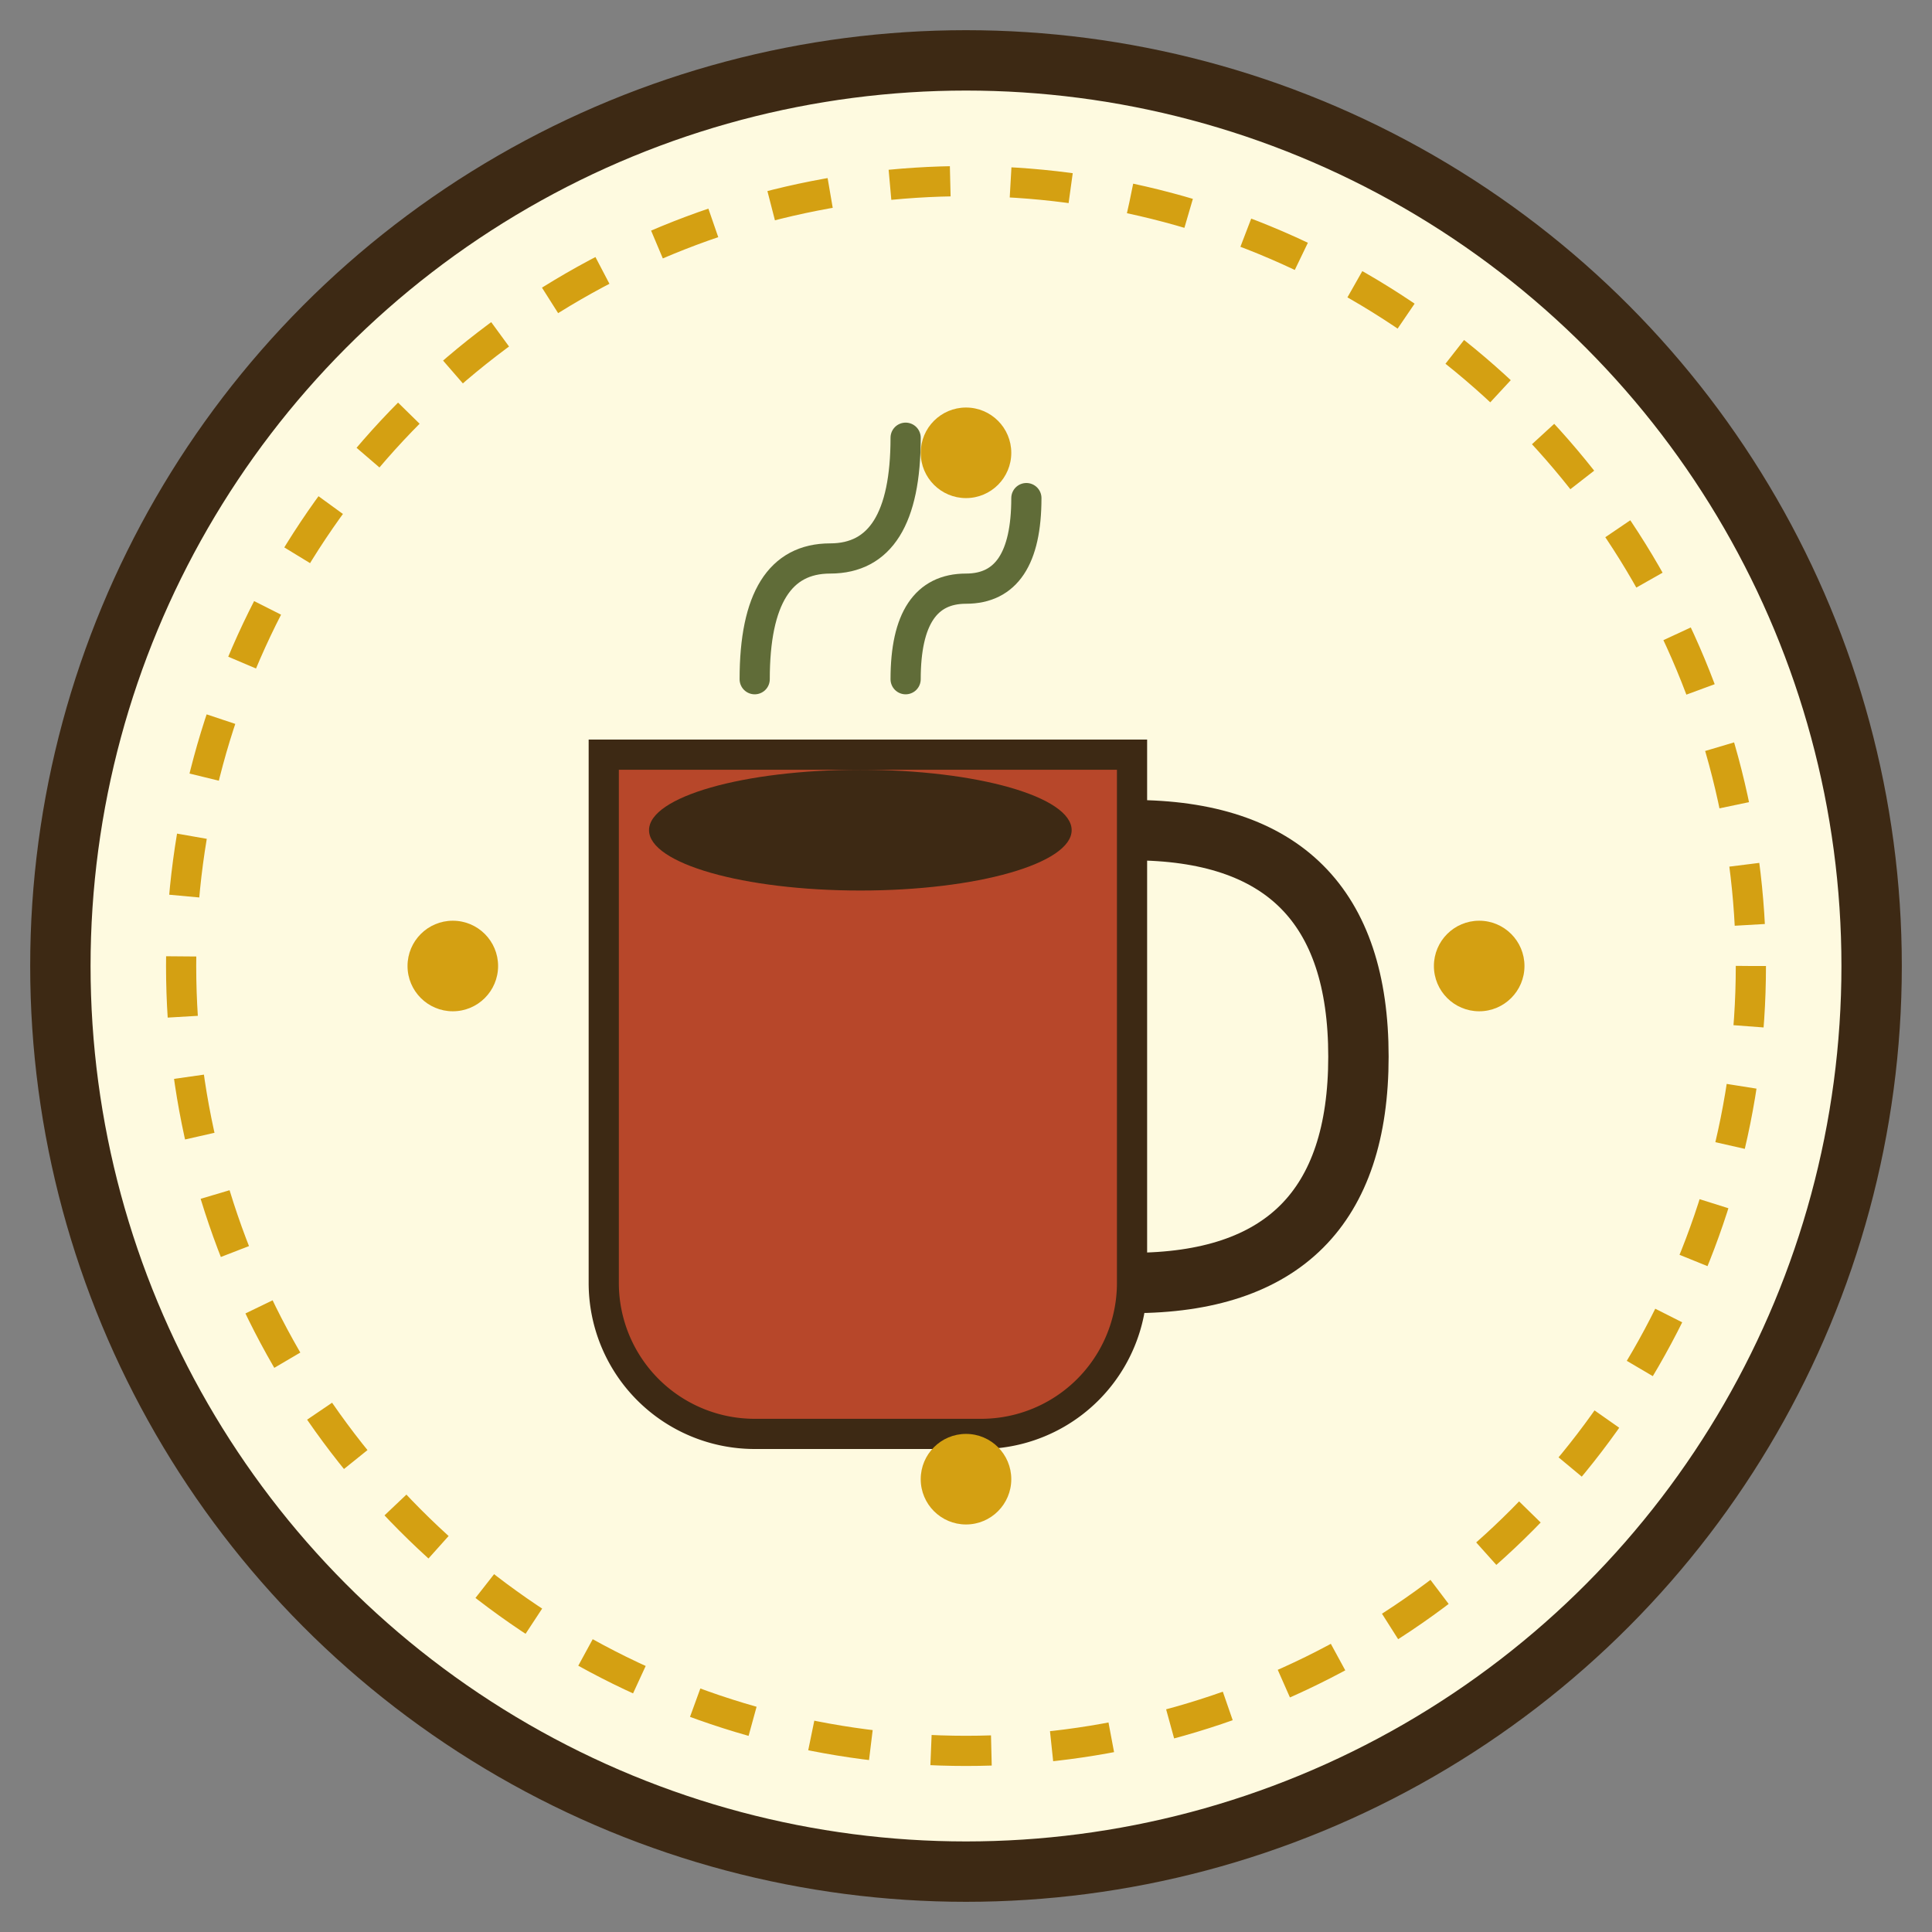
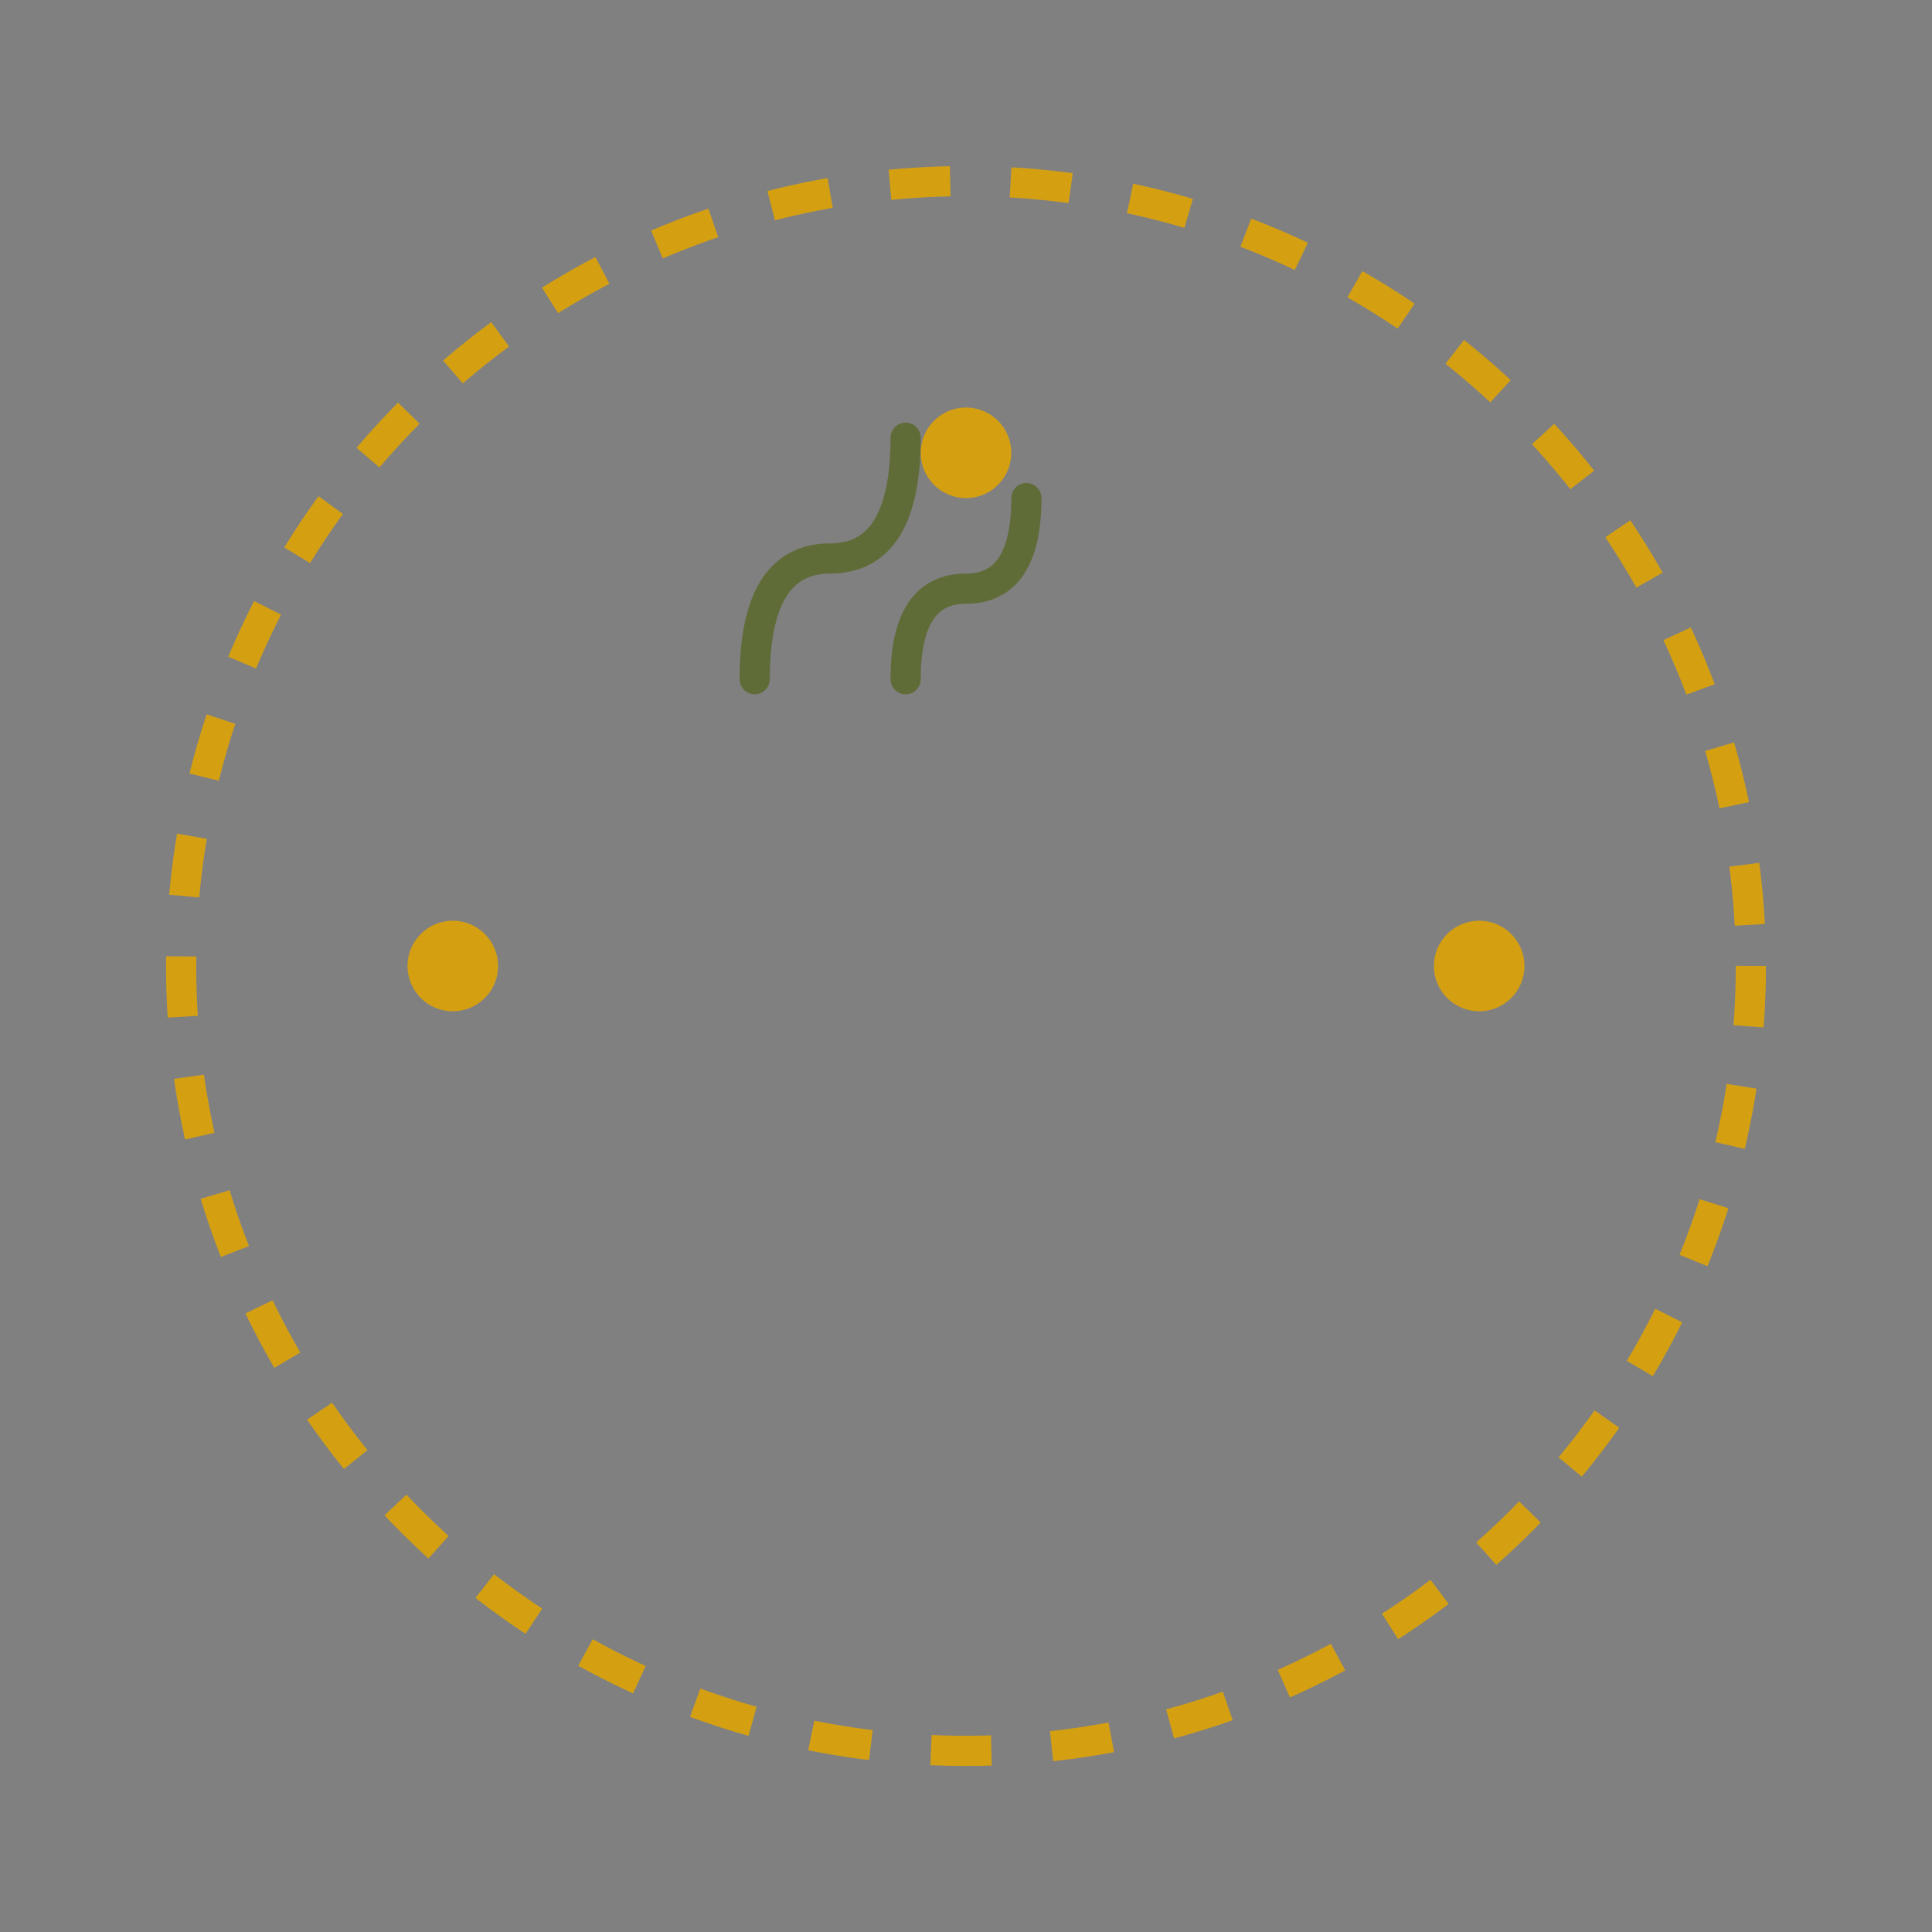
<svg xmlns="http://www.w3.org/2000/svg" viewBox="0 0 128 128">
  <rect x="0" y="0" width="128" height="128" fill="#808080" stroke="none" />
-   <circle cx="64" cy="64" r="60" fill="#FEFAE0" stroke="#3D2914" stroke-width="4" />
  <circle cx="64" cy="64" r="52" fill="none" stroke="#D4A012" stroke-width="2" stroke-dasharray="4 4" />
-   <path d="M40 50 h35 v35 a10 10 0 0 1 -10 10 h-15 a10 10 0 0 1 -10 -10 z" fill="#B7472A" stroke="#3D2914" stroke-width="2" />
-   <path d="M75 55 q15 0 15 15 q0 15 -15 15" fill="none" stroke="#3D2914" stroke-width="4" />
  <path d="M50 45 q0 -8 5 -8 q5 0 5 -8" fill="none" stroke="#606C38" stroke-width="2" stroke-linecap="round" />
  <path d="M60 45 q0 -6 4 -6 q4 0 4 -6" fill="none" stroke="#606C38" stroke-width="2" stroke-linecap="round" />
-   <ellipse cx="57" cy="55" rx="14" ry="4" fill="#3D2914" />
  <circle cx="30" cy="64" r="3" fill="#D4A012" />
  <circle cx="98" cy="64" r="3" fill="#D4A012" />
  <circle cx="64" cy="30" r="3" fill="#D4A012" />
-   <circle cx="64" cy="98" r="3" fill="#D4A012" />
</svg>